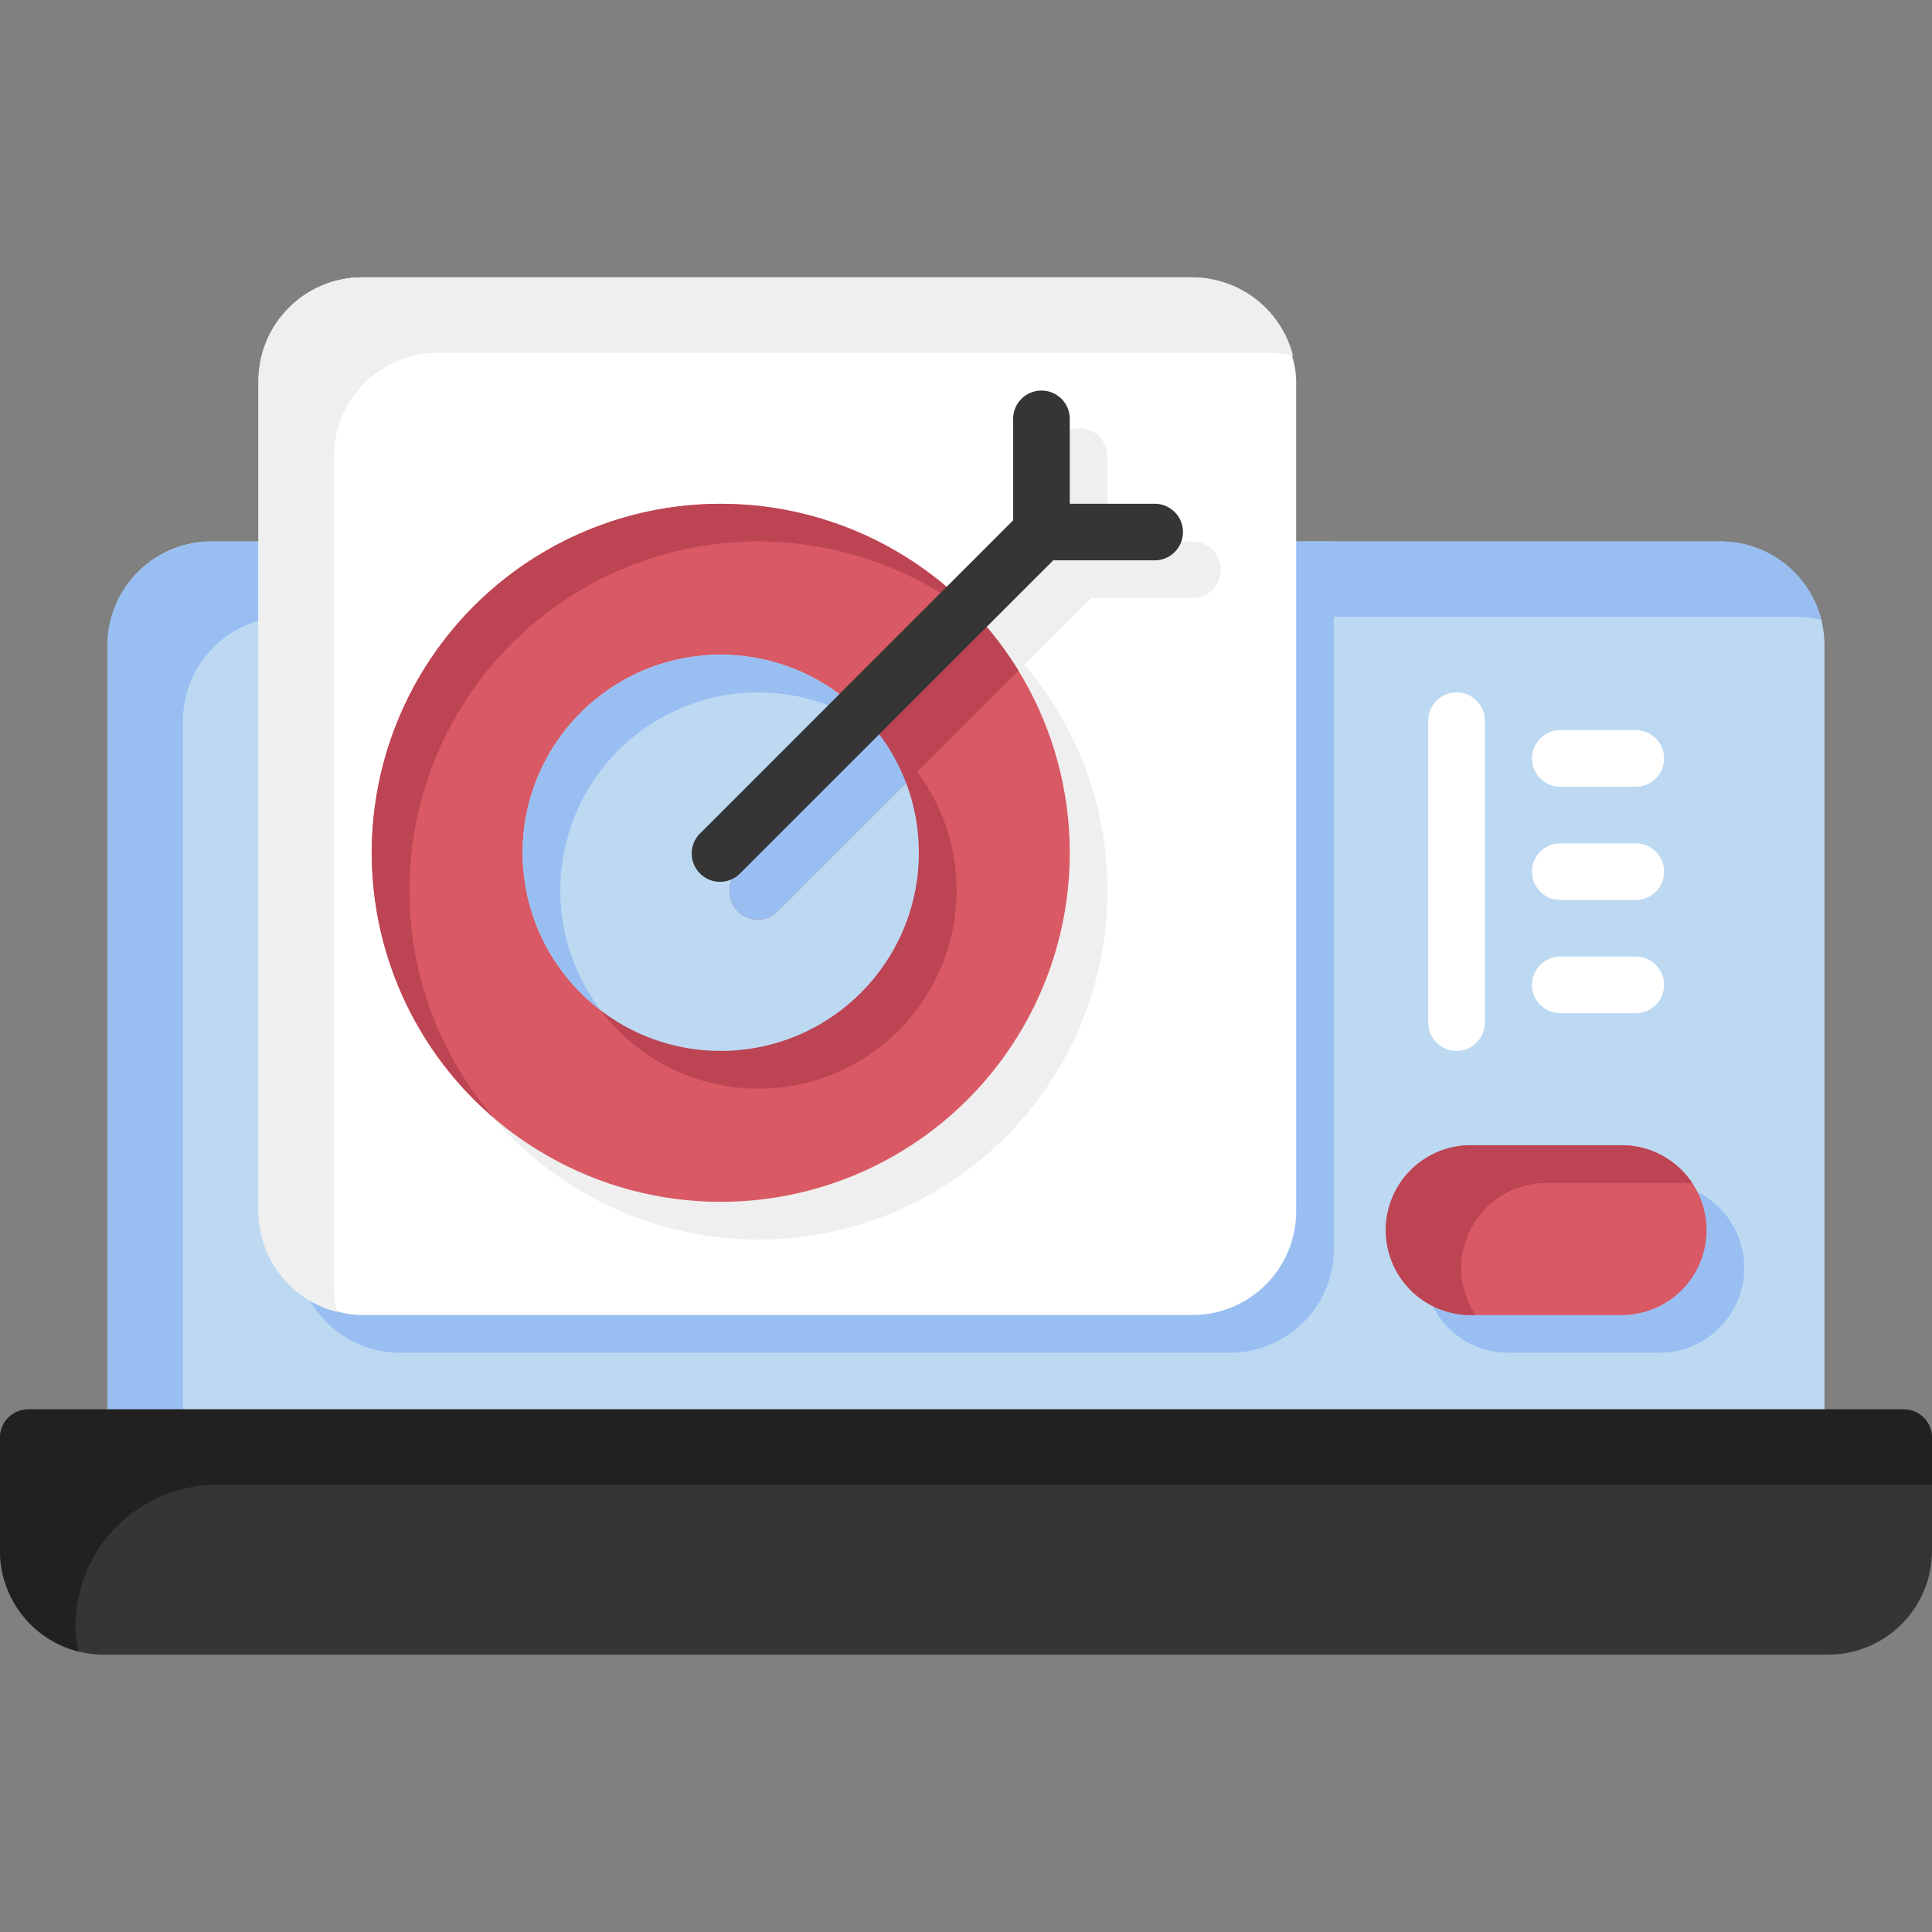
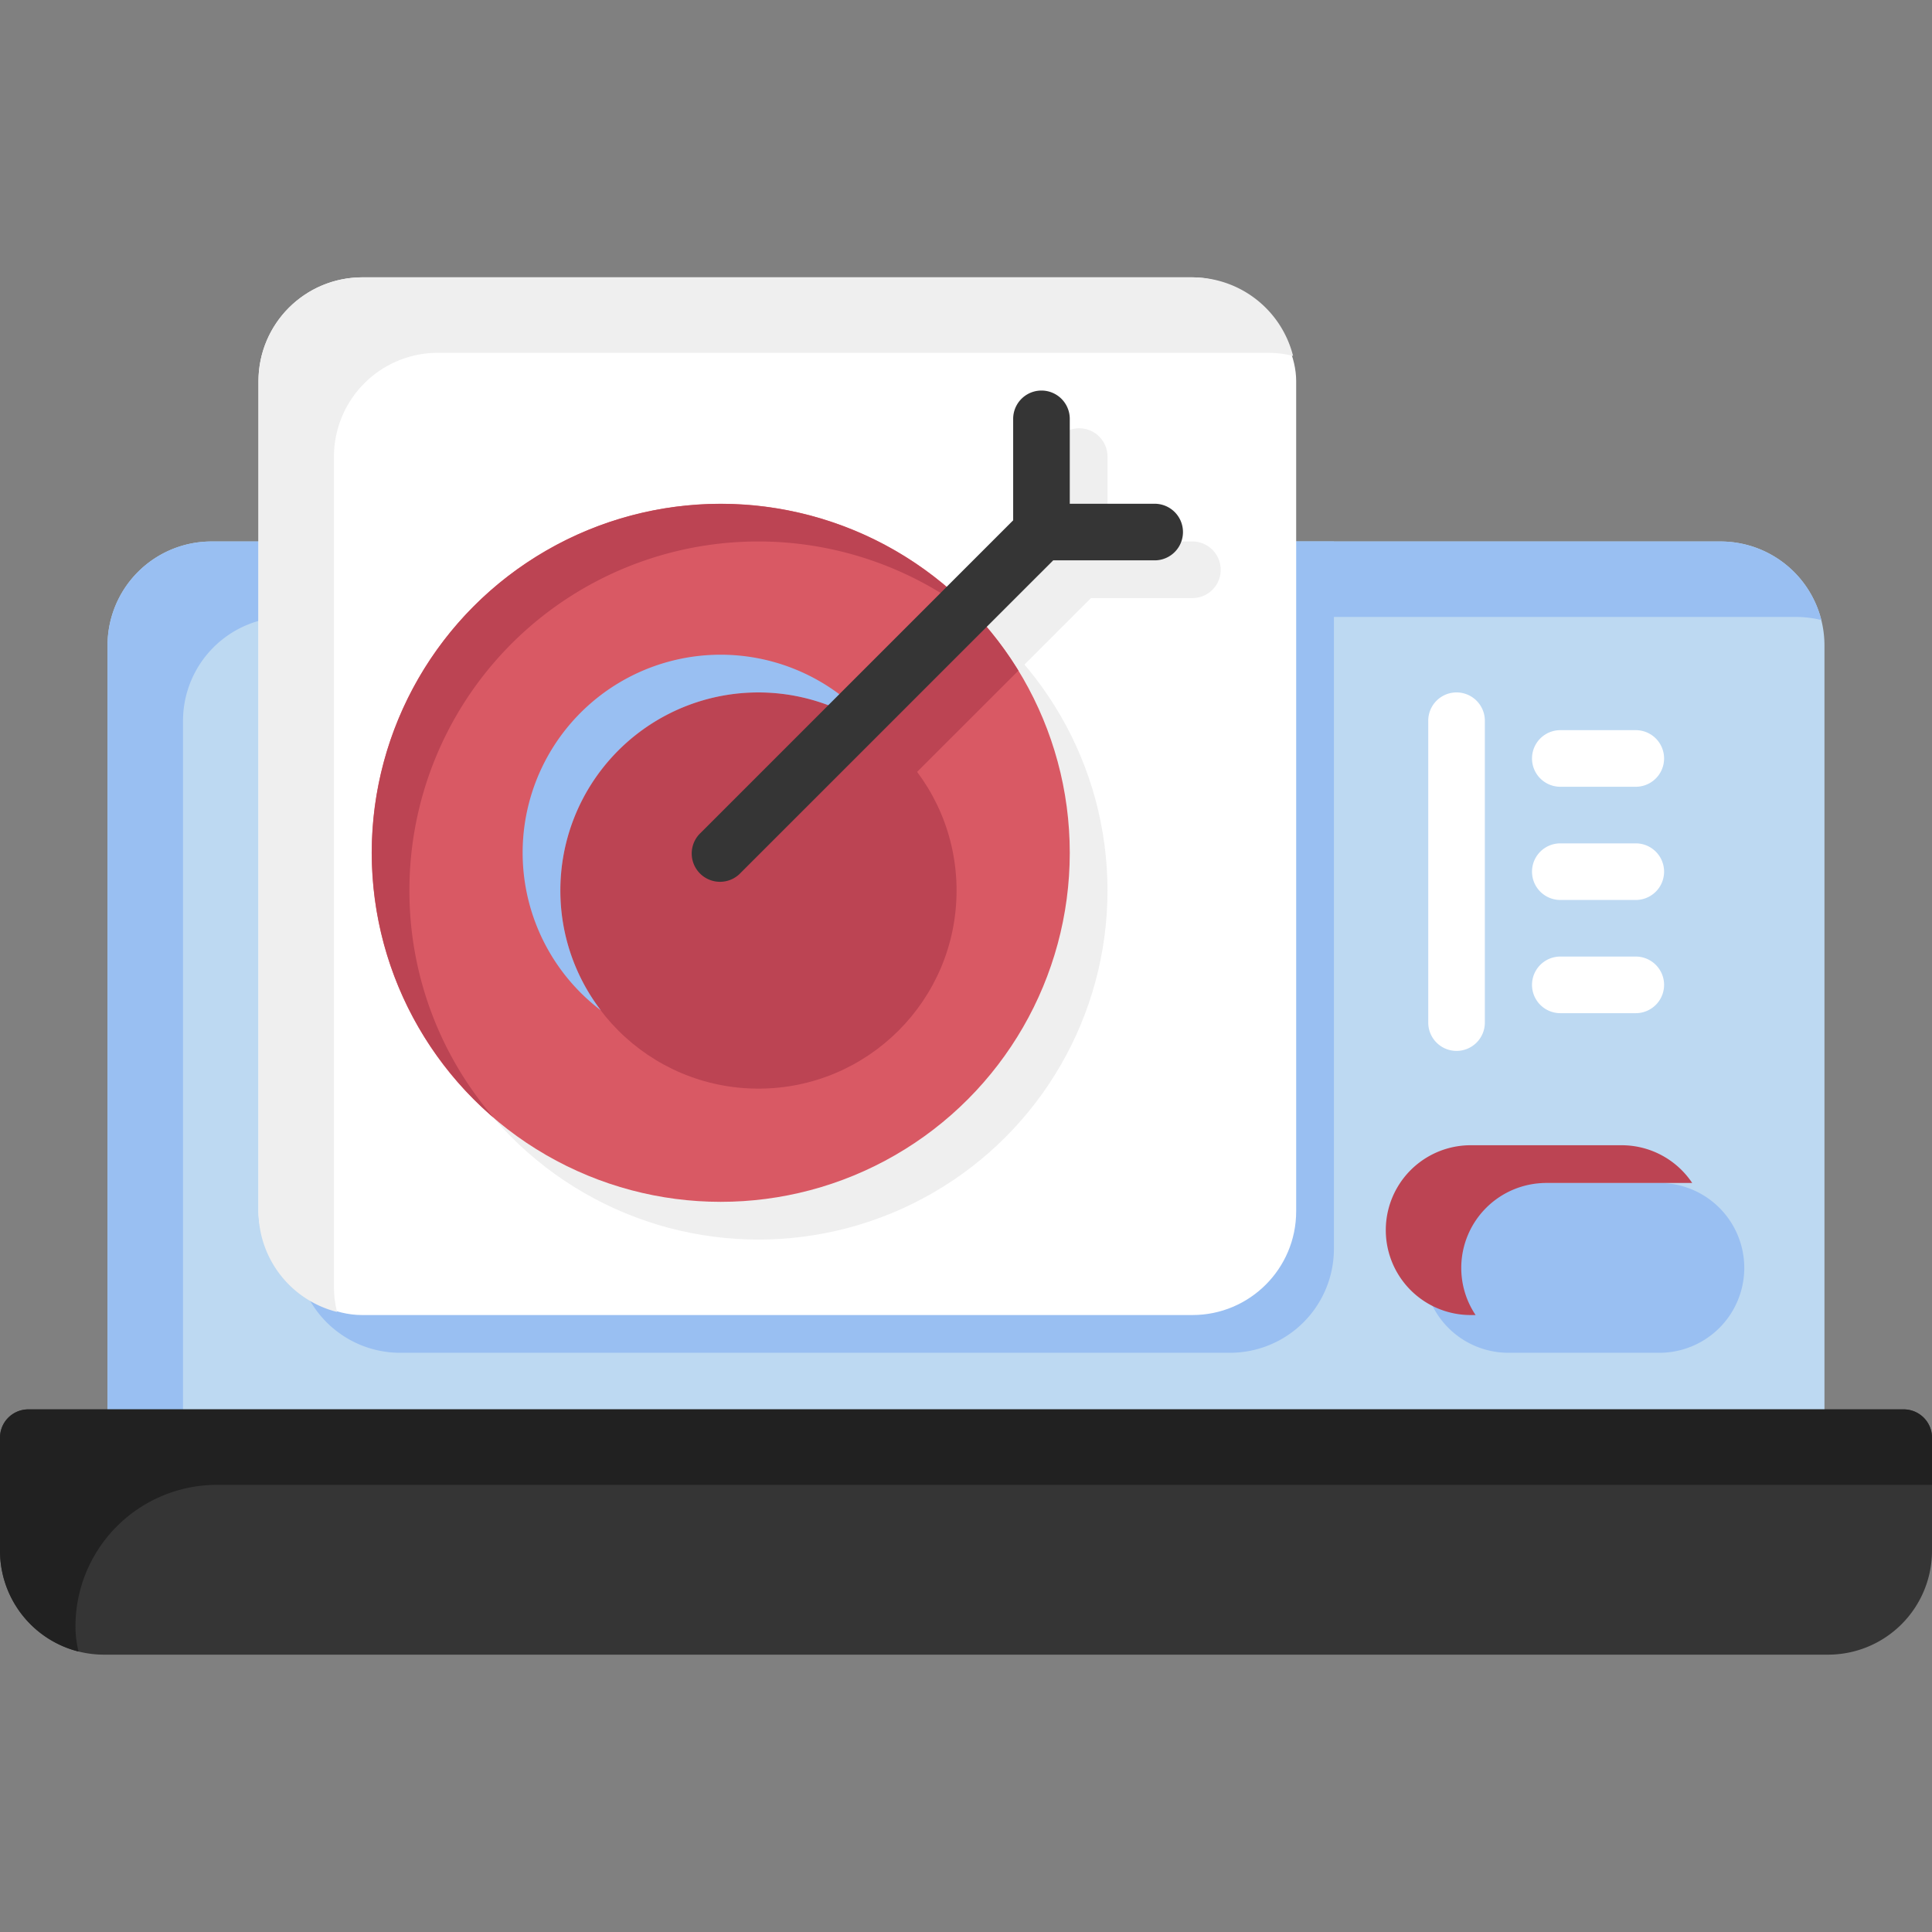
<svg xmlns="http://www.w3.org/2000/svg" viewBox="0 0 512 512" id="marketing-goal">
  <rect x="0" y="0" width="512" height="512" fill="#808080" stroke="none" />
  <path fill="#bdd9f2" d="M456 143.5H56A27.54 27.54 0 0 0 28.5 171v210a7.5 7.5 0 0 0 7.5 7.5h440a7.5 7.5 0 0 0 7.5-7.5V171a27.54 27.54 0 0 0-27.5-27.5Z" />
  <path fill="#99bff2" d="M48.5 191A27.54 27.54 0 0 1 76 163.5h400a27.77 27.77 0 0 1 6.68.82A27.56 27.56 0 0 0 456 143.5H56A27.54 27.54 0 0 0 28.5 171v210a7.5 7.5 0 0 0 7.5 7.5h12.5zm391.25 122.5h-40a22.5 22.5 0 0 0 0 45h40a22.5 22.5 0 0 0 0-45z" />
-   <path fill="#d95964" d="M429.75 303.5h-40a22.5 22.5 0 0 0 0 45h40a22.5 22.5 0 0 0 0-45Z" />
  <path fill="#bc4453" d="M387.25 336a22.52 22.52 0 0 1 22.5-22.5h38.7a22.49 22.49 0 0 0-18.7-10h-40a22.5 22.5 0 0 0 0 45h1.3a22.38 22.38 0 0 1-3.8-12.5Z" />
  <path fill="#99bff2" d="M106 358.5h220a27.54 27.54 0 0 0 27.5-27.5V143.5h-275V331a27.54 27.54 0 0 0 27.5 27.5Z" />
  <rect width="275" height="275" x="68.5" y="73.5" fill="#fff" rx="27.5" ry="27.5" />
  <path fill="#efefef" d="M88.5 341V121A27.54 27.54 0 0 1 116 93.5h220a27.77 27.77 0 0 1 6.68.82A27.56 27.56 0 0 0 316 73.5H96A27.54 27.54 0 0 0 68.5 101v220a27.56 27.56 0 0 0 20.82 26.68 27.77 27.77 0 0 1-.82-6.68Z" />
  <circle cx="201" cy="236" r="92.5" fill="#efefef" />
  <path fill="#efefef" d="M316 143.5h-22.5V121a7.5 7.5 0 0 0-15 0v26.89l-82.8 82.81a7.5 7.5 0 1 0 10.6 10.6l82.81-82.8H316a7.5 7.5 0 0 0 0-15Z" />
  <circle cx="191" cy="226" r="92.5" fill="#d95964" />
  <path fill="#bc4453" d="M108.5 236a92.44 92.44 0 0 1 152.68-70.18 92.45 92.45 0 1 0-130.36 130.36A92 92 0 0 1 108.5 236Z" />
  <circle cx="201" cy="236" r="52.5" fill="#bc4453" />
-   <circle cx="191" cy="226" r="52.5" fill="#bdd9f2" />
  <path fill="#99bff2" d="M148.5 236a52.46 52.46 0 0 1 84.26-41.76 52.47 52.47 0 1 0-73.52 73.52A52.19 52.19 0 0 1 148.5 236Z" />
  <path fill="#bc4453" d="M260.91 165.49 195.7 230.7a7.5 7.5 0 1 0 10.6 10.6l63.58-63.57a93.11 93.11 0 0 0-8.97-12.24Z" />
-   <path fill="#99bff2" d="m232.5 193.9-36.8 36.8a7.5 7.5 0 1 0 10.6 10.6l33.82-33.81a52.38 52.38 0 0 0-7.62-13.59Z" />
  <path fill="#353535" d="M306 133.5h-22.5V111a7.5 7.5 0 0 0-15 0v26.89l-82.8 82.81a7.5 7.5 0 1 0 10.6 10.6l82.81-82.8H306a7.5 7.5 0 0 0 0-15Z" />
  <path fill="#fff" d="M386 278.5a7.5 7.5 0 0 1-7.5-7.5v-80a7.5 7.5 0 0 1 15 0v80a7.5 7.5 0 0 1-7.5 7.5zm47.5-70h-20a7.5 7.5 0 0 1 0-15h20a7.5 7.5 0 0 1 0 15zm0 30h-20a7.5 7.5 0 0 1 0-15h20a7.5 7.5 0 0 1 0 15zm0 30h-20a7.5 7.5 0 0 1 0-15h20a7.5 7.5 0 0 1 0 15z" />
  <path fill="#353535" d="M504.5 373.5H7.5A7.5 7.5 0 0 0 0 381v30a27.54 27.54 0 0 0 27.5 27.5h457A27.54 27.54 0 0 0 512 411v-30a7.5 7.5 0 0 0-7.5-7.5Z" />
  <path fill="#212121" d="M20 431a37.5 37.5 0 0 1 37.5-37.5H512V381a7.5 7.5 0 0 0-7.5-7.5H7.5A7.5 7.5 0 0 0 0 381v30a27.56 27.56 0 0 0 20.82 26.68A27.77 27.77 0 0 1 20 431Z" />
</svg>